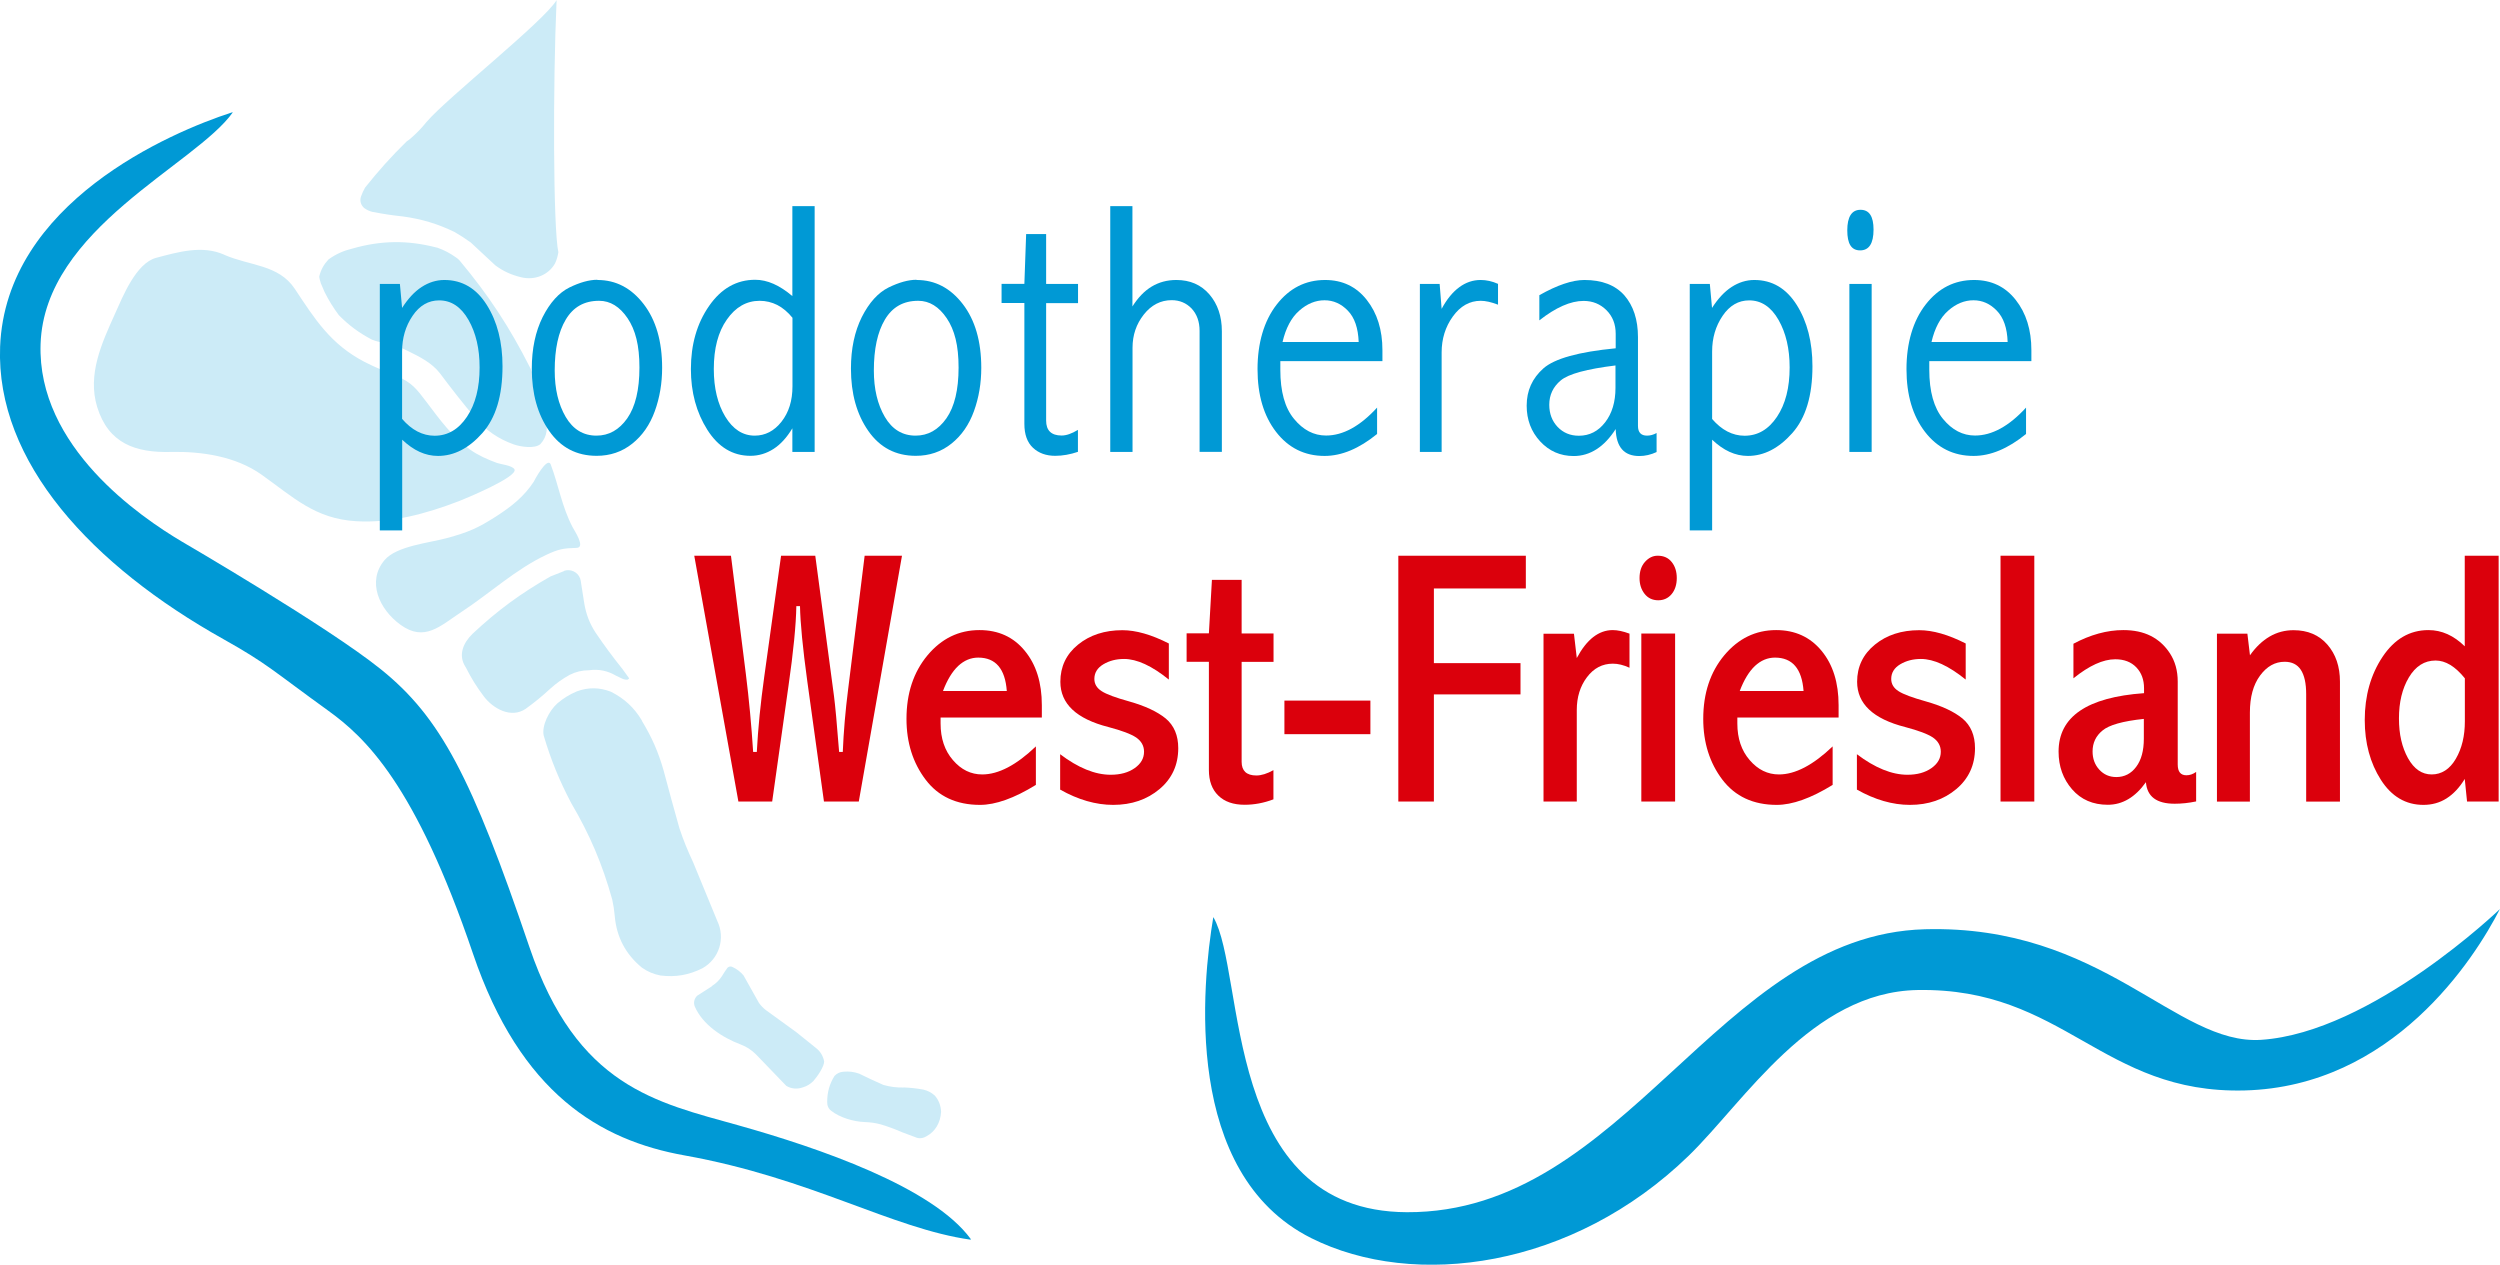
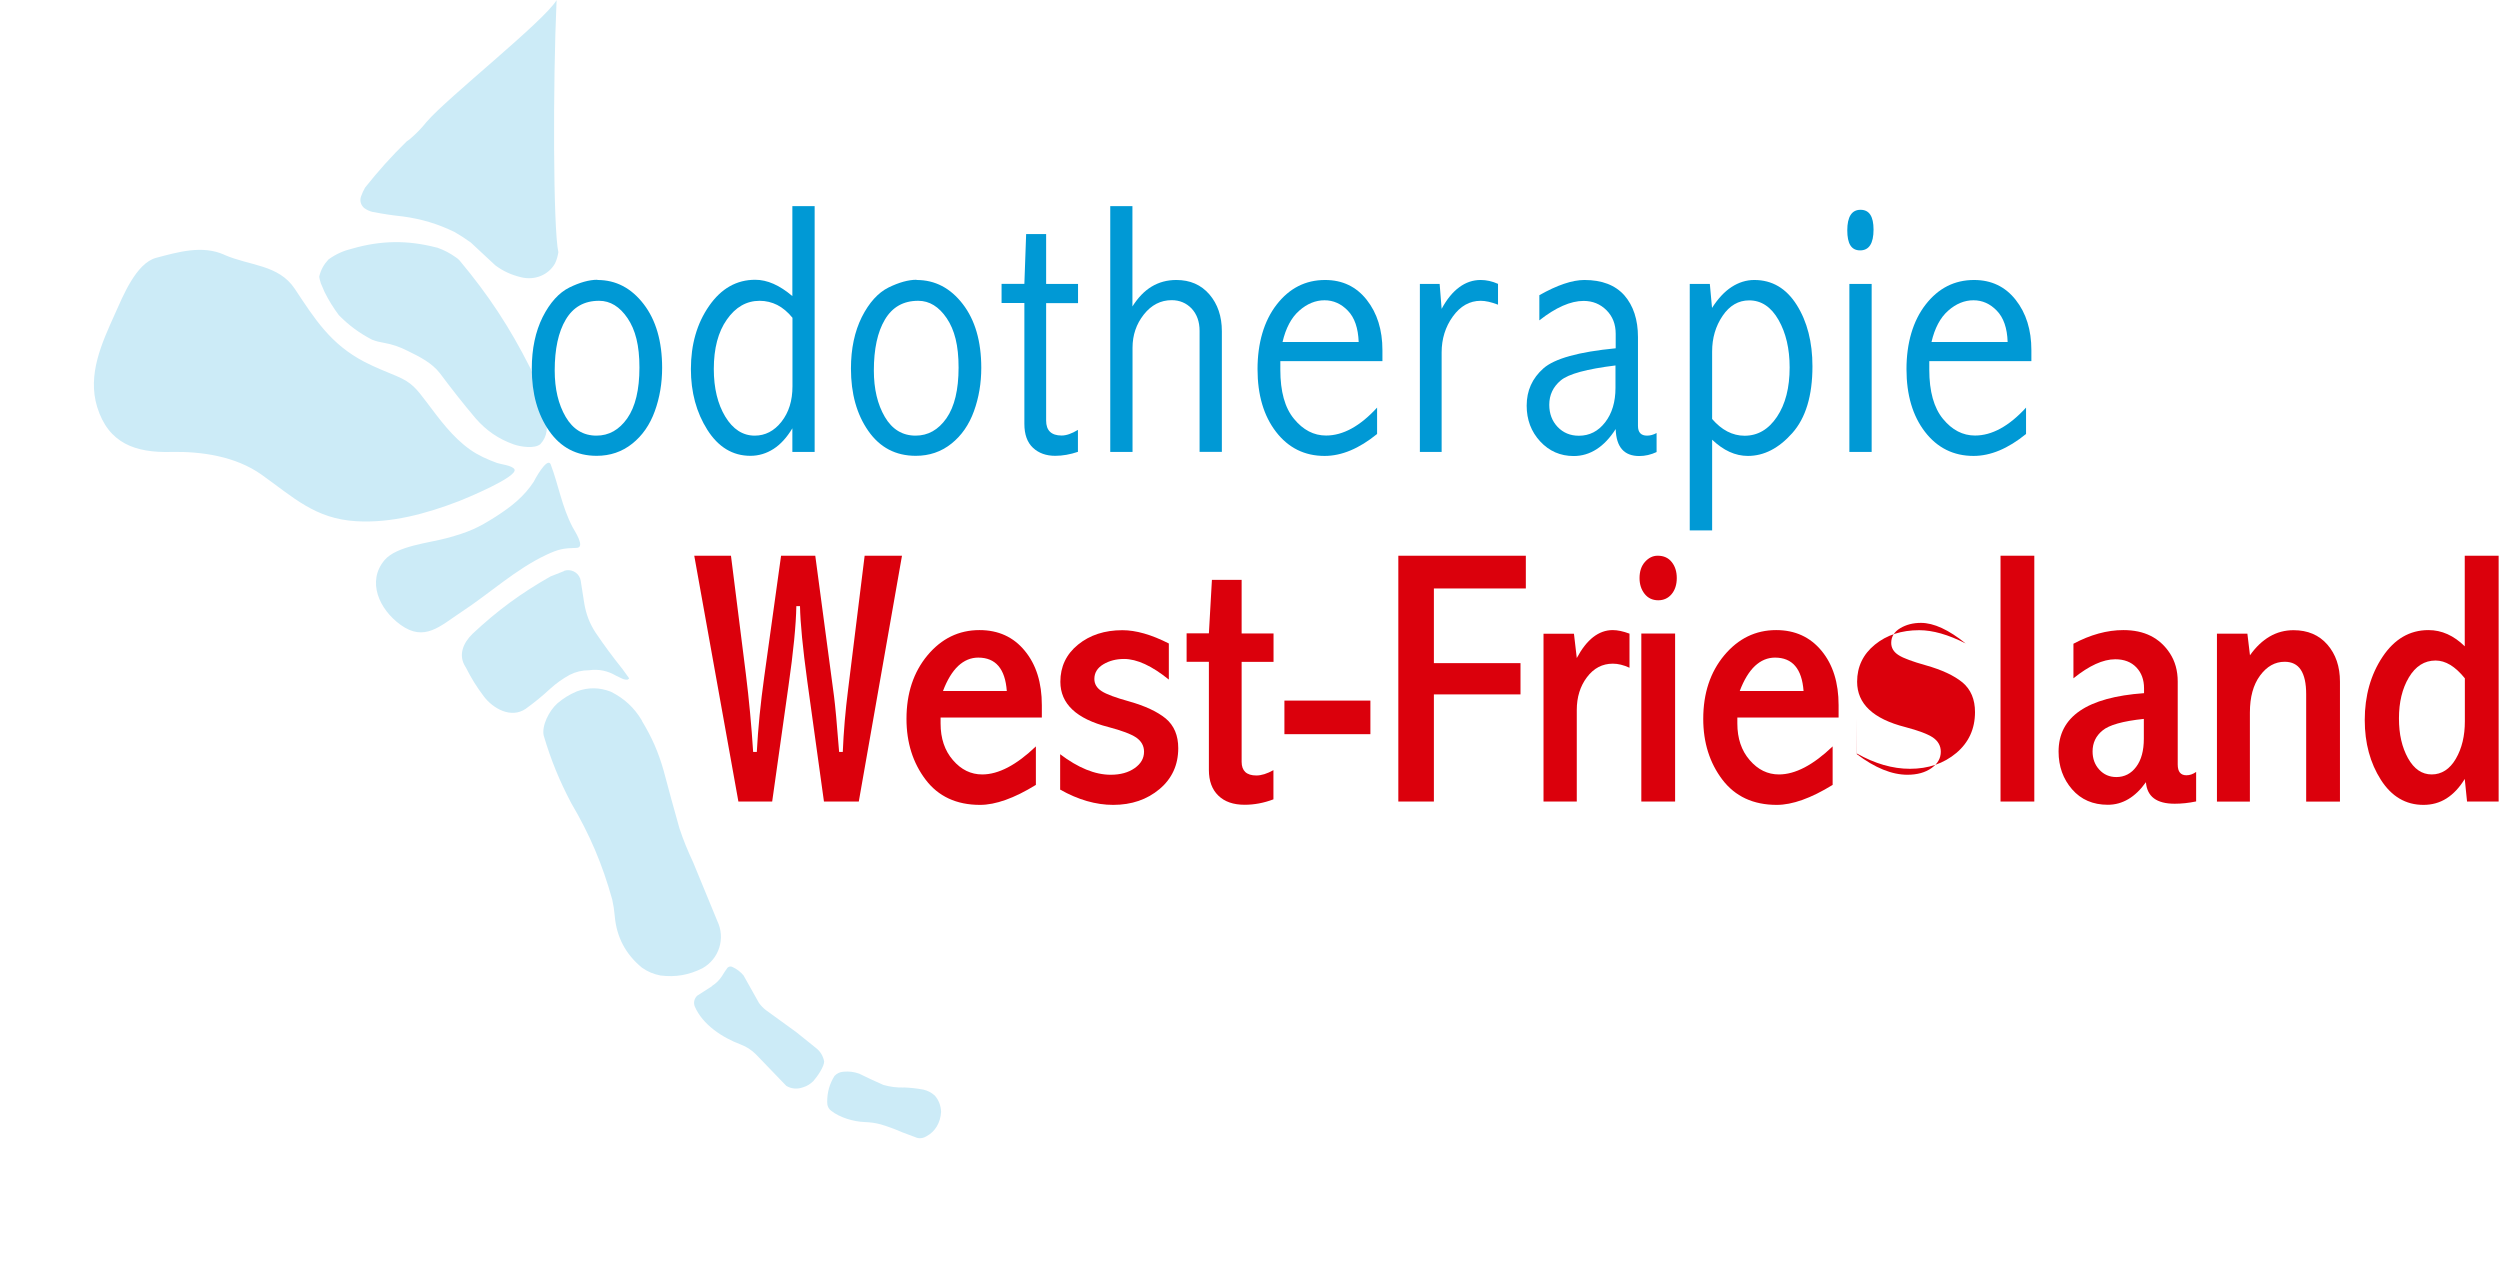
<svg xmlns="http://www.w3.org/2000/svg" id="podotherapie" width="84.31mm" height="42.65mm" viewBox="0 0 239 120.89">
  <defs>
    <style>
      .cls-1 {
        fill: #0099d5;
      }

      .cls-2 {
        fill: #ccebf7;
      }

      .cls-3 {
        fill: #db000c;
      }
    </style>
  </defs>
-   <path class="cls-1" d="M92.8,118.51c-7.57-1.07-15.21-5.88-27.36-8.06-8.06-1.44-15.68-5.91-20.22-19.28-5.52-16.26-10.34-20.71-13.86-23.25-5.27-3.8-5.76-4.45-10.01-6.83C8.82,54.08-.41,44.18,.01,33.14,.55,19.38,16.28,12.65,22.14,10.75l.12-.02c-3.56,5.03-18,11.1-18.38,22.14-.34,9.84,9.57,16.56,13.49,18.89,0,0,13.97,8.13,19.03,12.21,5.72,4.6,8.69,10.3,14.21,26.56,4.54,13.37,12.11,14.84,20,17.05,7.61,2.14,18.54,5.87,22.19,10.86v.08Z" />
-   <path class="cls-1" d="M239,86.88c-2.47,4.85-10.29,16.99-24.41,17.36-13.66,.35-17.26-9.85-31.28-9.6-10.13,.18-16.53,10.64-21.85,15.82-11.1,10.79-26.25,12.84-36.12,7.89-12.3-6.18-10.41-24.33-9.35-30.67h.01c3.11,5.33,.79,28.13,18.5,28.2,20.88,.09,29.78-26.52,49.52-27.05,17-.46,23.99,11.12,32.16,10.57,10.57-.71,22.82-12.51,22.82-12.51Z" />
  <path class="cls-2" d="M61.36,68.9c.95,1.56,1.58,2.99,2.08,4.75,.52,1.96,.97,3.6,1.52,5.55,.39,1.16,.78,2.11,1.3,3.22,.81,1.97,1.5,3.64,2.31,5.61,.8,1.66,.19,3.63-1.42,4.53-1.3,.65-2.57,.87-4.01,.69-.67-.13-1.21-.36-1.77-.75-1.56-1.28-2.43-2.93-2.6-4.94-.05-.56-.12-1.02-.24-1.57-.95-3.4-2.13-6.18-3.92-9.22-1.14-2.17-1.93-4.1-2.63-6.45-.21-.94,.51-2.38,1.31-3.09,.58-.49,1.14-.84,1.85-1.14,1.1-.41,2.17-.39,3.26,.03,1.29,.65,2.23,1.52,2.97,2.76Zm-8.7-24.48c-.33-.89-1.67,1.67-1.61,1.59-.94,1.45-2.16,2.41-3.62,3.35-1.75,1.12-2.66,1.52-4.73,2.08-1.63,.45-4.78,.74-5.93,2.09-1.72,2.02-.54,4.71,1.53,6.2,2.29,1.65,3.78,.11,5.82-1.24,2.69-1.76,5.18-4.08,8.12-5.46,1.15-.54,1.62-.63,2.88-.66,.89-.02-.2-1.64-.38-1.98-1.03-1.97-1.33-3.98-2.09-5.99m-17.04-11.92c.36,.14,.68,.22,1.06,.28,.85,.15,1.54,.39,2.31,.78,1.12,.55,2.3,1.13,3.08,2.14,1.16,1.55,2.17,2.84,3.42,4.32,1.03,1.17,2.15,1.94,3.61,2.47,.7,.25,2.04,.44,2.57-.02,.34-.37,.53-.77,.6-1.27,.14-1.83-1.1-5.04-1.6-6.07-1.94-3.84-3.96-6.91-6.72-10.21-.11-.12-.21-.21-.35-.3-.58-.41-1.11-.69-1.78-.93-.03,0-.06-.01-.1-.02-2.76-.71-5.26-.68-8,.1-.87,.21-1.57,.52-2.3,1.04-.45,.48-.73,.98-.89,1.63-.01,.07,.1,.52,.15,.65l.36,.84c.41,.82,.82,1.48,1.37,2.22,.99,1,1.96,1.71,3.21,2.36Zm-14.18-8.14c-2.1-.93-4.38-.26-6.5,.3-1.93,.51-3.2,3.72-3.94,5.36-1.26,2.8-2.65,5.79-1.7,8.9,1.08,3.5,3.67,4.38,7.03,4.3,2.95-.07,6.21,.42,8.67,2.16,3.07,2.18,5.13,4.23,9.06,4.46,3.38,.2,6.7-.72,9.83-1.92,.39-.15,5.78-2.35,5.29-3.06-.24-.36-1.3-.46-1.66-.59-.92-.34-1.79-.72-2.59-1.29-1.67-1.19-2.89-2.87-4.11-4.49-1-1.32-1.43-1.9-2.86-2.51-1.04-.44-2.1-.85-3.1-1.37-3.24-1.69-4.73-4.06-6.67-6.99-1.55-2.33-4.3-2.18-6.74-3.25m46.63,69.92l-1.43,.92c-.28,.29-.36,.67-.22,1.02,.75,1.74,2.62,2.97,4.4,3.64,.57,.22,1.01,.51,1.44,.93l2.91,3.02c.48,.29,1.04,.34,1.6,.14,.39-.12,.69-.31,.98-.59,.41-.46,1.05-1.41,1.04-1.89-.11-.54-.37-.97-.82-1.31l-1.84-1.48-2.91-2.11c-.27-.21-.47-.42-.67-.7-.52-.92-.95-1.7-1.47-2.62-.3-.35-.62-.6-1.05-.8-.16-.09-.36-.06-.49,.08-.2,.27-.35,.51-.52,.79-.26,.39-.55,.68-.95,.94Zm18.32,9.69c-.69,.01-1.27-.06-1.94-.25-.82-.36-1.51-.68-2.32-1.08-.52-.18-.98-.23-1.52-.18-.32,.03-.59,.15-.83,.4-.47,.75-.7,1.55-.7,2.48-.01,.35,.12,.66,.38,.85,.83,.66,2.15,1.04,3.19,1.08,.55,.02,1.01,.08,1.54,.22,.73,.22,1.33,.44,2.04,.75l1.31,.49s.47,.25,1.03-.1c.83-.44,1.34-1.29,1.4-2.34-.03-.61-.23-1.12-.6-1.55-.34-.3-.68-.47-1.09-.57-.66-.12-1.22-.18-1.88-.21ZM53.92,54.59l-1.29,.51c-2.84,1.61-5.08,3.26-7.45,5.48-.91,.88-1.39,2.05-.69,3.15,.02,.03,.04,.07,.06,.1,.51,1.01,1.01,1.82,1.69,2.72,.88,1.18,2.61,2.16,4.01,1.21,.87-.63,1.58-1.21,2.37-1.94,.59-.53,1.14-.92,1.84-1.31,.6-.3,1.18-.44,1.85-.44,.95-.13,1.79,.05,2.6,.53l.57,.27c.17,.08,.33,.11,.51,.1l.08-.05,.07-.06v-.03s-.62-.86-.62-.86c-.96-1.2-1.73-2.24-2.59-3.51-.57-.88-.89-1.73-1.07-2.76l-.35-2.23c-.01-.06-.03-.12-.05-.18-.23-.62-.92-.94-1.55-.72ZM35.69,20.26c.99,.2,1.84,.32,2.85,.43,1.8,.25,3.29,.7,4.91,1.48,.57,.33,1.03,.63,1.56,1.01,.82,.76,1.51,1.4,2.33,2.17,.76,.57,1.53,.92,2.48,1.15,1.3,.32,2.61-.21,3.24-1.32,.17-.36,.26-.71,.32-1.07-.5-2.29-.53-16.06-.17-24.1-1.25,2.06-10.46,9.33-12.44,11.65-.49,.61-.95,1.08-1.55,1.6-.11,.09-.21,.17-.34,.25-1.5,1.47-2.68,2.79-3.98,4.42-.16,.28-.27,.53-.38,.83-.15,.4-.04,.82,.29,1.12,.27,.19,.53,.31,.86,.39Z" />
  <g>
    <path class="cls-3" d="M77.94,53.12l1.79,13.42c.11,.84,.28,2.62,.49,5.34h.35c.08-1.94,.25-3.94,.51-5.98l1.58-12.78h3.57l-4.13,23.5h-3.33l-1.6-11.55c-.43-3.15-.66-5.52-.69-7.13h-.35c-.03,1.8-.28,4.34-.75,7.62l-1.56,11.06h-3.23l-4.22-23.5h3.51l1.42,11.28c.31,2.48,.54,4.98,.7,7.48h.35c.12-2.29,.36-4.68,.71-7.18l1.61-11.58h3.26Z" />
    <path class="cls-3" d="M99.03,75.03c-2.08,1.28-3.86,1.91-5.34,1.91-2.25,0-3.99-.81-5.2-2.41-1.22-1.61-1.83-3.55-1.83-5.81,0-2.45,.67-4.47,2.01-6.08,1.34-1.6,2.99-2.41,4.97-2.41,1.8,0,3.25,.66,4.33,1.98,1.09,1.32,1.63,3.05,1.63,5.2v1.18h-9.68v.57c0,1.42,.39,2.59,1.18,3.5,.79,.92,1.72,1.37,2.8,1.37,1.55,0,3.26-.89,5.13-2.68v3.68Zm-8.87-8.98h6.09c-.08-1.06-.34-1.85-.8-2.39-.45-.53-1.1-.8-1.93-.8-.71,0-1.35,.27-1.92,.8-.56,.53-1.05,1.33-1.45,2.39Z" />
    <path class="cls-3" d="M101.34,72.09c1.73,1.31,3.34,1.97,4.84,1.97,.93,0,1.69-.21,2.29-.63,.6-.42,.9-.94,.9-1.57,0-.56-.25-1.01-.75-1.36-.51-.34-1.4-.67-2.65-1-3.07-.78-4.6-2.23-4.6-4.33,0-1.44,.56-2.63,1.69-3.55,1.13-.92,2.55-1.38,4.24-1.38,1.29,0,2.77,.42,4.44,1.27v3.45c-1.62-1.31-3.05-1.97-4.28-1.97-.75,0-1.41,.17-1.98,.51-.57,.34-.86,.81-.86,1.4,0,.48,.23,.87,.7,1.17,.46,.3,1.34,.62,2.63,.98,1.52,.43,2.68,.97,3.49,1.63,.8,.67,1.2,1.62,1.2,2.84,0,1.6-.6,2.91-1.79,3.91-1.19,1-2.67,1.51-4.43,1.51-1.66,0-3.35-.49-5.07-1.46v-3.4Z" />
    <path class="cls-3" d="M115.86,55.43h2.84v5.12h3.05v2.72h-3.05v9.56c0,.43,.12,.75,.35,.97,.24,.22,.59,.33,1.06,.33s1.03-.17,1.63-.51v2.79c-.92,.35-1.84,.52-2.75,.52-1.08,0-1.92-.29-2.52-.88-.6-.58-.9-1.4-.9-2.44v-10.35h-2.13v-2.72h2.13l.29-5.12Z" />
    <path class="cls-3" d="M122.79,66.97h8.22v3.21h-8.22v-3.21Z" />
    <path class="cls-3" d="M133.69,53.12h12.18v3.13h-8.79v7.14h8.28v2.99h-8.28v10.24h-3.4v-23.5Z" />
    <path class="cls-3" d="M150.74,62.9c.48-.89,1-1.56,1.57-2,.57-.44,1.19-.67,1.86-.67,.46,0,.99,.11,1.61,.34v3.26c-.56-.26-1.09-.39-1.59-.39-1,0-1.83,.43-2.48,1.3-.65,.86-.97,1.91-.97,3.13v8.75h-3.18v-16.04h2.91l.27,2.32Z" />
    <path class="cls-3" d="M158.48,53.12c.57,0,1.02,.2,1.34,.61,.32,.4,.48,.91,.48,1.53s-.17,1.15-.5,1.54c-.33,.39-.76,.58-1.27,.58-.55,0-.99-.21-1.31-.62-.32-.41-.48-.91-.48-1.5,0-.64,.17-1.16,.52-1.55,.35-.39,.75-.59,1.21-.59Zm-1.57,7.44h3.23v16.06h-3.23v-16.06Z" />
    <path class="cls-3" d="M175.2,75.03c-2.08,1.28-3.86,1.91-5.34,1.91-2.25,0-3.98-.81-5.2-2.41-1.22-1.61-1.83-3.55-1.83-5.81,0-2.45,.67-4.47,2.01-6.08,1.34-1.6,2.99-2.41,4.96-2.41,1.8,0,3.25,.66,4.34,1.98,1.09,1.32,1.63,3.05,1.63,5.2v1.18h-9.68v.57c0,1.42,.39,2.59,1.18,3.5,.79,.92,1.72,1.37,2.8,1.37,1.55,0,3.26-.89,5.13-2.68v3.68Zm-8.87-8.98h6.09c-.08-1.06-.34-1.85-.8-2.39-.45-.53-1.1-.8-1.93-.8-.71,0-1.35,.27-1.92,.8-.56,.53-1.05,1.33-1.45,2.39Z" />
-     <path class="cls-3" d="M177.51,72.09c1.73,1.31,3.35,1.97,4.84,1.97,.93,0,1.69-.21,2.29-.63,.6-.42,.9-.94,.9-1.57,0-.56-.25-1.01-.75-1.36-.51-.34-1.4-.67-2.65-1-3.07-.78-4.6-2.23-4.6-4.33,0-1.44,.57-2.63,1.7-3.55,1.13-.92,2.54-1.38,4.24-1.38,1.29,0,2.77,.42,4.44,1.27v3.45c-1.62-1.31-3.05-1.97-4.28-1.97-.75,0-1.41,.17-1.98,.51-.57,.34-.86,.81-.86,1.4,0,.48,.23,.87,.7,1.17,.46,.3,1.34,.62,2.62,.98,1.52,.43,2.68,.97,3.49,1.63,.8,.67,1.2,1.62,1.2,2.84,0,1.6-.6,2.91-1.79,3.91-1.19,1-2.67,1.51-4.43,1.51-1.66,0-3.35-.49-5.07-1.46v-3.4Z" />
+     <path class="cls-3" d="M177.51,72.09c1.73,1.31,3.35,1.97,4.84,1.97,.93,0,1.69-.21,2.29-.63,.6-.42,.9-.94,.9-1.57,0-.56-.25-1.01-.75-1.36-.51-.34-1.4-.67-2.65-1-3.07-.78-4.6-2.23-4.6-4.33,0-1.44,.57-2.63,1.7-3.55,1.13-.92,2.54-1.38,4.24-1.38,1.29,0,2.77,.42,4.44,1.27c-1.62-1.31-3.05-1.97-4.28-1.97-.75,0-1.41,.17-1.98,.51-.57,.34-.86,.81-.86,1.4,0,.48,.23,.87,.7,1.17,.46,.3,1.34,.62,2.62,.98,1.52,.43,2.68,.97,3.49,1.63,.8,.67,1.2,1.62,1.2,2.84,0,1.6-.6,2.91-1.79,3.91-1.19,1-2.67,1.51-4.43,1.51-1.66,0-3.35-.49-5.07-1.46v-3.4Z" />
    <path class="cls-3" d="M191.25,53.12h3.23v23.5h-3.23v-23.5Z" />
    <path class="cls-3" d="M198.21,61.54c1.63-.87,3.22-1.31,4.78-1.31,1,0,1.87,.18,2.61,.55,.74,.37,1.36,.93,1.85,1.68,.49,.76,.74,1.65,.74,2.69v7.93c0,.69,.28,1.03,.83,1.03,.33,0,.63-.11,.93-.32v2.82c-.71,.15-1.4,.22-2.05,.22-1.73,0-2.64-.68-2.75-2.06-.51,.72-1.07,1.26-1.68,1.62s-1.26,.54-1.96,.54c-1.42,0-2.56-.49-3.42-1.48-.86-.99-1.29-2.19-1.29-3.61,0-3.33,2.72-5.19,8.17-5.58v-.47c0-.82-.25-1.49-.74-2-.49-.51-1.16-.77-2.01-.77-1.17,0-2.5,.61-4,1.82v-3.31Zm6.74,7.18c-2,.21-3.32,.58-3.95,1.11-.64,.52-.95,1.19-.95,2,0,.69,.21,1.27,.64,1.74,.43,.47,.97,.71,1.63,.71,.78,0,1.42-.33,1.9-.98,.49-.65,.73-1.55,.73-2.68v-1.89Z" />
    <path class="cls-3" d="M215.09,62.65c.57-.81,1.21-1.41,1.9-1.81,.69-.4,1.45-.6,2.27-.6,1.36,0,2.44,.46,3.24,1.38,.8,.92,1.2,2.1,1.2,3.54v11.47h-3.23v-10.28c0-1.03-.17-1.8-.51-2.32-.34-.52-.86-.77-1.55-.77-.92,0-1.7,.44-2.35,1.32-.65,.88-.97,2.06-.97,3.53v8.52h-3.15v-16.06h2.91l.25,2.09Z" />
    <path class="cls-3" d="M235.64,53.12h3.23v23.5h-3.02l-.22-2.16c-.5,.82-1.08,1.44-1.74,1.86-.66,.42-1.4,.62-2.21,.62-1.69,0-3.05-.8-4.07-2.4-1.02-1.6-1.54-3.5-1.54-5.71,0-2.32,.57-4.34,1.7-6.04,1.14-1.71,2.6-2.56,4.39-2.56,.64,0,1.24,.13,1.82,.39s1.13,.65,1.65,1.16v-8.66Zm0,11.72c-.46-.57-.93-1-1.39-1.28-.47-.28-.93-.42-1.41-.42-1.06,0-1.91,.54-2.55,1.61-.64,1.07-.95,2.38-.95,3.92s.29,2.76,.86,3.8c.58,1.04,1.33,1.56,2.27,1.56s1.73-.5,2.31-1.5c.58-1,.86-2.19,.86-3.57v-4.12Z" />
  </g>
  <g>
-     <path class="cls-1" d="M38.44,50.7h-2.13V27.14h1.92l.21,2.29c.57-.89,1.19-1.56,1.87-2,.68-.44,1.4-.67,2.17-.67,1.71,0,3.06,.8,4.06,2.39,1,1.59,1.5,3.55,1.5,5.86,0,2.81-.64,4.94-1.93,6.39-1.29,1.45-2.7,2.18-4.24,2.18-.6,0-1.19-.13-1.76-.39-.57-.26-1.12-.65-1.66-1.16v8.67Zm0-10.66c.46,.53,.94,.93,1.46,1.2,.52,.27,1.07,.41,1.64,.41,1.26,0,2.29-.6,3.1-1.81,.81-1.21,1.21-2.78,1.21-4.72,0-1.78-.35-3.29-1.06-4.54-.71-1.24-1.64-1.87-2.81-1.87-1.02,0-1.87,.49-2.54,1.48-.67,.99-1,2.12-1,3.41v6.44Z" />
    <path class="cls-1" d="M57.12,26.76c1.76,0,3.23,.77,4.41,2.3,1.18,1.53,1.77,3.57,1.77,6.1,0,1.46-.23,2.84-.7,4.14-.47,1.3-1.19,2.34-2.16,3.11-.98,.78-2.11,1.16-3.4,1.16-1.92,0-3.43-.79-4.54-2.38-1.11-1.59-1.66-3.57-1.66-5.96,0-1.9,.35-3.54,1.04-4.93,.7-1.38,1.55-2.32,2.55-2.82,1-.49,1.9-.74,2.68-.74Zm.14,1.99c-1.41,0-2.46,.6-3.17,1.79-.71,1.19-1.06,2.82-1.06,4.87,0,1.77,.35,3.24,1.05,4.44,.7,1.19,1.68,1.79,2.94,1.79,1.19,0,2.17-.55,2.95-1.66,.77-1.11,1.16-2.72,1.16-4.85s-.38-3.59-1.13-4.71c-.75-1.11-1.66-1.67-2.72-1.67Z" />
    <path class="cls-1" d="M75.75,19.7h2.13v23.5h-2.13v-2.26c-.53,.88-1.13,1.54-1.8,1.97s-1.41,.66-2.21,.66c-1.69,0-3.07-.83-4.12-2.49-1.05-1.66-1.57-3.59-1.57-5.8,0-2.36,.58-4.37,1.74-6.04s2.63-2.5,4.41-2.5c.58,0,1.16,.13,1.75,.39,.59,.26,1.19,.65,1.8,1.17v-8.62Zm0,10.66c-.44-.54-.92-.94-1.44-1.21-.52-.26-1.08-.4-1.69-.4-1.25,0-2.3,.6-3.13,1.79-.84,1.19-1.25,2.77-1.25,4.73,0,1.83,.37,3.35,1.1,4.56,.73,1.2,1.67,1.81,2.81,1.81,1,0,1.86-.44,2.56-1.33,.7-.89,1.05-2.01,1.05-3.38v-6.57Z" />
    <path class="cls-1" d="M87.63,26.76c1.76,0,3.23,.77,4.41,2.3,1.18,1.53,1.77,3.57,1.77,6.1,0,1.46-.23,2.84-.7,4.14-.47,1.3-1.19,2.34-2.16,3.11-.98,.78-2.11,1.16-3.4,1.16-1.92,0-3.43-.79-4.54-2.38-1.11-1.59-1.66-3.57-1.66-5.96,0-1.9,.35-3.54,1.04-4.93,.7-1.38,1.55-2.32,2.55-2.82,1-.49,1.9-.74,2.68-.74Zm.14,1.99c-1.41,0-2.46,.6-3.17,1.79-.71,1.19-1.06,2.82-1.06,4.87,0,1.77,.35,3.24,1.05,4.44,.7,1.19,1.68,1.79,2.94,1.79,1.19,0,2.17-.55,2.95-1.66,.77-1.11,1.16-2.72,1.16-4.85s-.38-3.59-1.13-4.71c-.75-1.11-1.66-1.67-2.72-1.67Z" />
    <path class="cls-1" d="M98.1,22.37h1.91v4.77h3.05v1.83h-3.05v11.23c0,.47,.12,.83,.37,1.07,.25,.24,.62,.36,1.11,.36,.45,0,.97-.18,1.56-.54v2.1c-.74,.25-1.47,.38-2.17,.38-.86,0-1.57-.25-2.12-.76-.55-.51-.83-1.27-.83-2.3v-11.55h-2.18v-1.83h2.18l.17-4.77Z" />
    <path class="cls-1" d="M106.13,19.7h2.13v9.59c.53-.84,1.14-1.48,1.84-1.9,.7-.42,1.48-.63,2.36-.63,1.31,0,2.37,.46,3.16,1.38,.79,.92,1.19,2.1,1.19,3.52v11.53h-2.13v-11.56c0-.89-.26-1.6-.76-2.14-.51-.53-1.15-.8-1.91-.8-1.05,0-1.94,.46-2.66,1.37s-1.08,1.97-1.08,3.18v9.96h-2.13V19.7Z" />
    <path class="cls-1" d="M131.64,41.49c-1.71,1.39-3.38,2.09-5.01,2.09-1.91,0-3.46-.77-4.64-2.3-1.18-1.53-1.77-3.53-1.77-6s.61-4.6,1.83-6.17c1.22-1.57,2.76-2.35,4.63-2.35,1.65,0,2.98,.63,3.98,1.9,1,1.27,1.5,2.87,1.5,4.81v1.05h-9.76v.82c0,2.08,.43,3.64,1.31,4.7,.87,1.06,1.89,1.59,3.06,1.59,1.62,0,3.25-.89,4.88-2.67v2.52Zm-1.75-8.8c-.05-1.33-.39-2.33-1.03-2.99-.64-.67-1.39-1-2.24-1s-1.67,.33-2.42,1c-.75,.66-1.28,1.66-1.59,2.99h7.27Z" />
    <path class="cls-1" d="M137.82,29.52c.5-.93,1.07-1.62,1.69-2.07,.62-.46,1.3-.69,2.04-.69,.55,0,1.1,.12,1.66,.37v1.99c-.65-.25-1.2-.37-1.65-.37-1.06,0-1.95,.5-2.67,1.5-.72,1-1.07,2.15-1.07,3.44v9.51h-2.08V27.14h1.89l.19,2.38Z" />
    <path class="cls-1" d="M147.15,28.22c1.71-.97,3.16-1.46,4.32-1.46,1.68,0,2.95,.49,3.82,1.47,.86,.99,1.3,2.32,1.3,3.99v8.49c0,.62,.29,.93,.87,.93,.3,0,.6-.08,.91-.25v1.82c-.54,.25-1.09,.38-1.65,.38-1.46,0-2.21-.86-2.26-2.58-.55,.86-1.16,1.5-1.83,1.93-.67,.43-1.4,.65-2.18,.65-1.28,0-2.35-.47-3.21-1.4-.86-.93-1.29-2.07-1.29-3.42,0-1.43,.53-2.61,1.6-3.56,1.07-.94,3.37-1.58,6.91-1.92v-1.39c0-.91-.29-1.66-.88-2.25-.59-.59-1.32-.89-2.19-.89-1.24,0-2.65,.62-4.23,1.86v-2.4Zm7.3,6.71c-2.76,.34-4.5,.81-5.24,1.43-.73,.61-1.1,1.39-1.1,2.33,0,.85,.27,1.56,.8,2.12,.54,.56,1.21,.84,2.03,.84,1.02,0,1.85-.43,2.51-1.28,.66-.85,.99-1.95,.99-3.29v-2.14Z" />
    <path class="cls-1" d="M163.67,50.7h-2.13V27.14h1.92l.21,2.29c.57-.89,1.19-1.56,1.87-2,.68-.44,1.4-.67,2.17-.67,1.71,0,3.06,.8,4.06,2.39,1,1.59,1.5,3.55,1.5,5.86,0,2.81-.64,4.94-1.93,6.39-1.29,1.45-2.7,2.18-4.24,2.18-.6,0-1.19-.13-1.76-.39-.57-.26-1.12-.65-1.66-1.16v8.67Zm0-10.66c.46,.53,.94,.93,1.46,1.2,.52,.27,1.07,.41,1.65,.41,1.26,0,2.29-.6,3.1-1.81,.81-1.21,1.21-2.78,1.21-4.72,0-1.78-.35-3.29-1.06-4.54-.71-1.24-1.64-1.87-2.81-1.87-1.02,0-1.87,.49-2.54,1.48-.67,.99-1,2.12-1,3.41v6.44Z" />
    <path class="cls-1" d="M177.87,20.05c.83,0,1.24,.63,1.24,1.89,0,1.33-.43,1.99-1.28,1.99s-1.23-.64-1.23-1.92,.42-1.96,1.26-1.96Zm-1.07,7.09h2.13v16.06h-2.13V27.14Z" />
    <path class="cls-1" d="M193.68,41.49c-1.71,1.39-3.38,2.09-5.01,2.09-1.91,0-3.46-.77-4.64-2.3s-1.77-3.53-1.77-6,.61-4.6,1.83-6.17c1.22-1.57,2.76-2.35,4.63-2.35,1.65,0,2.98,.63,3.98,1.9,1,1.27,1.5,2.87,1.5,4.81v1.05h-9.76v.82c0,2.08,.44,3.64,1.31,4.7,.87,1.06,1.89,1.59,3.06,1.59,1.62,0,3.25-.89,4.88-2.67v2.52Zm-1.75-8.8c-.04-1.33-.39-2.33-1.03-2.99-.64-.67-1.39-1-2.24-1s-1.67,.33-2.42,1c-.75,.66-1.28,1.66-1.59,2.99h7.27Z" />
  </g>
</svg>